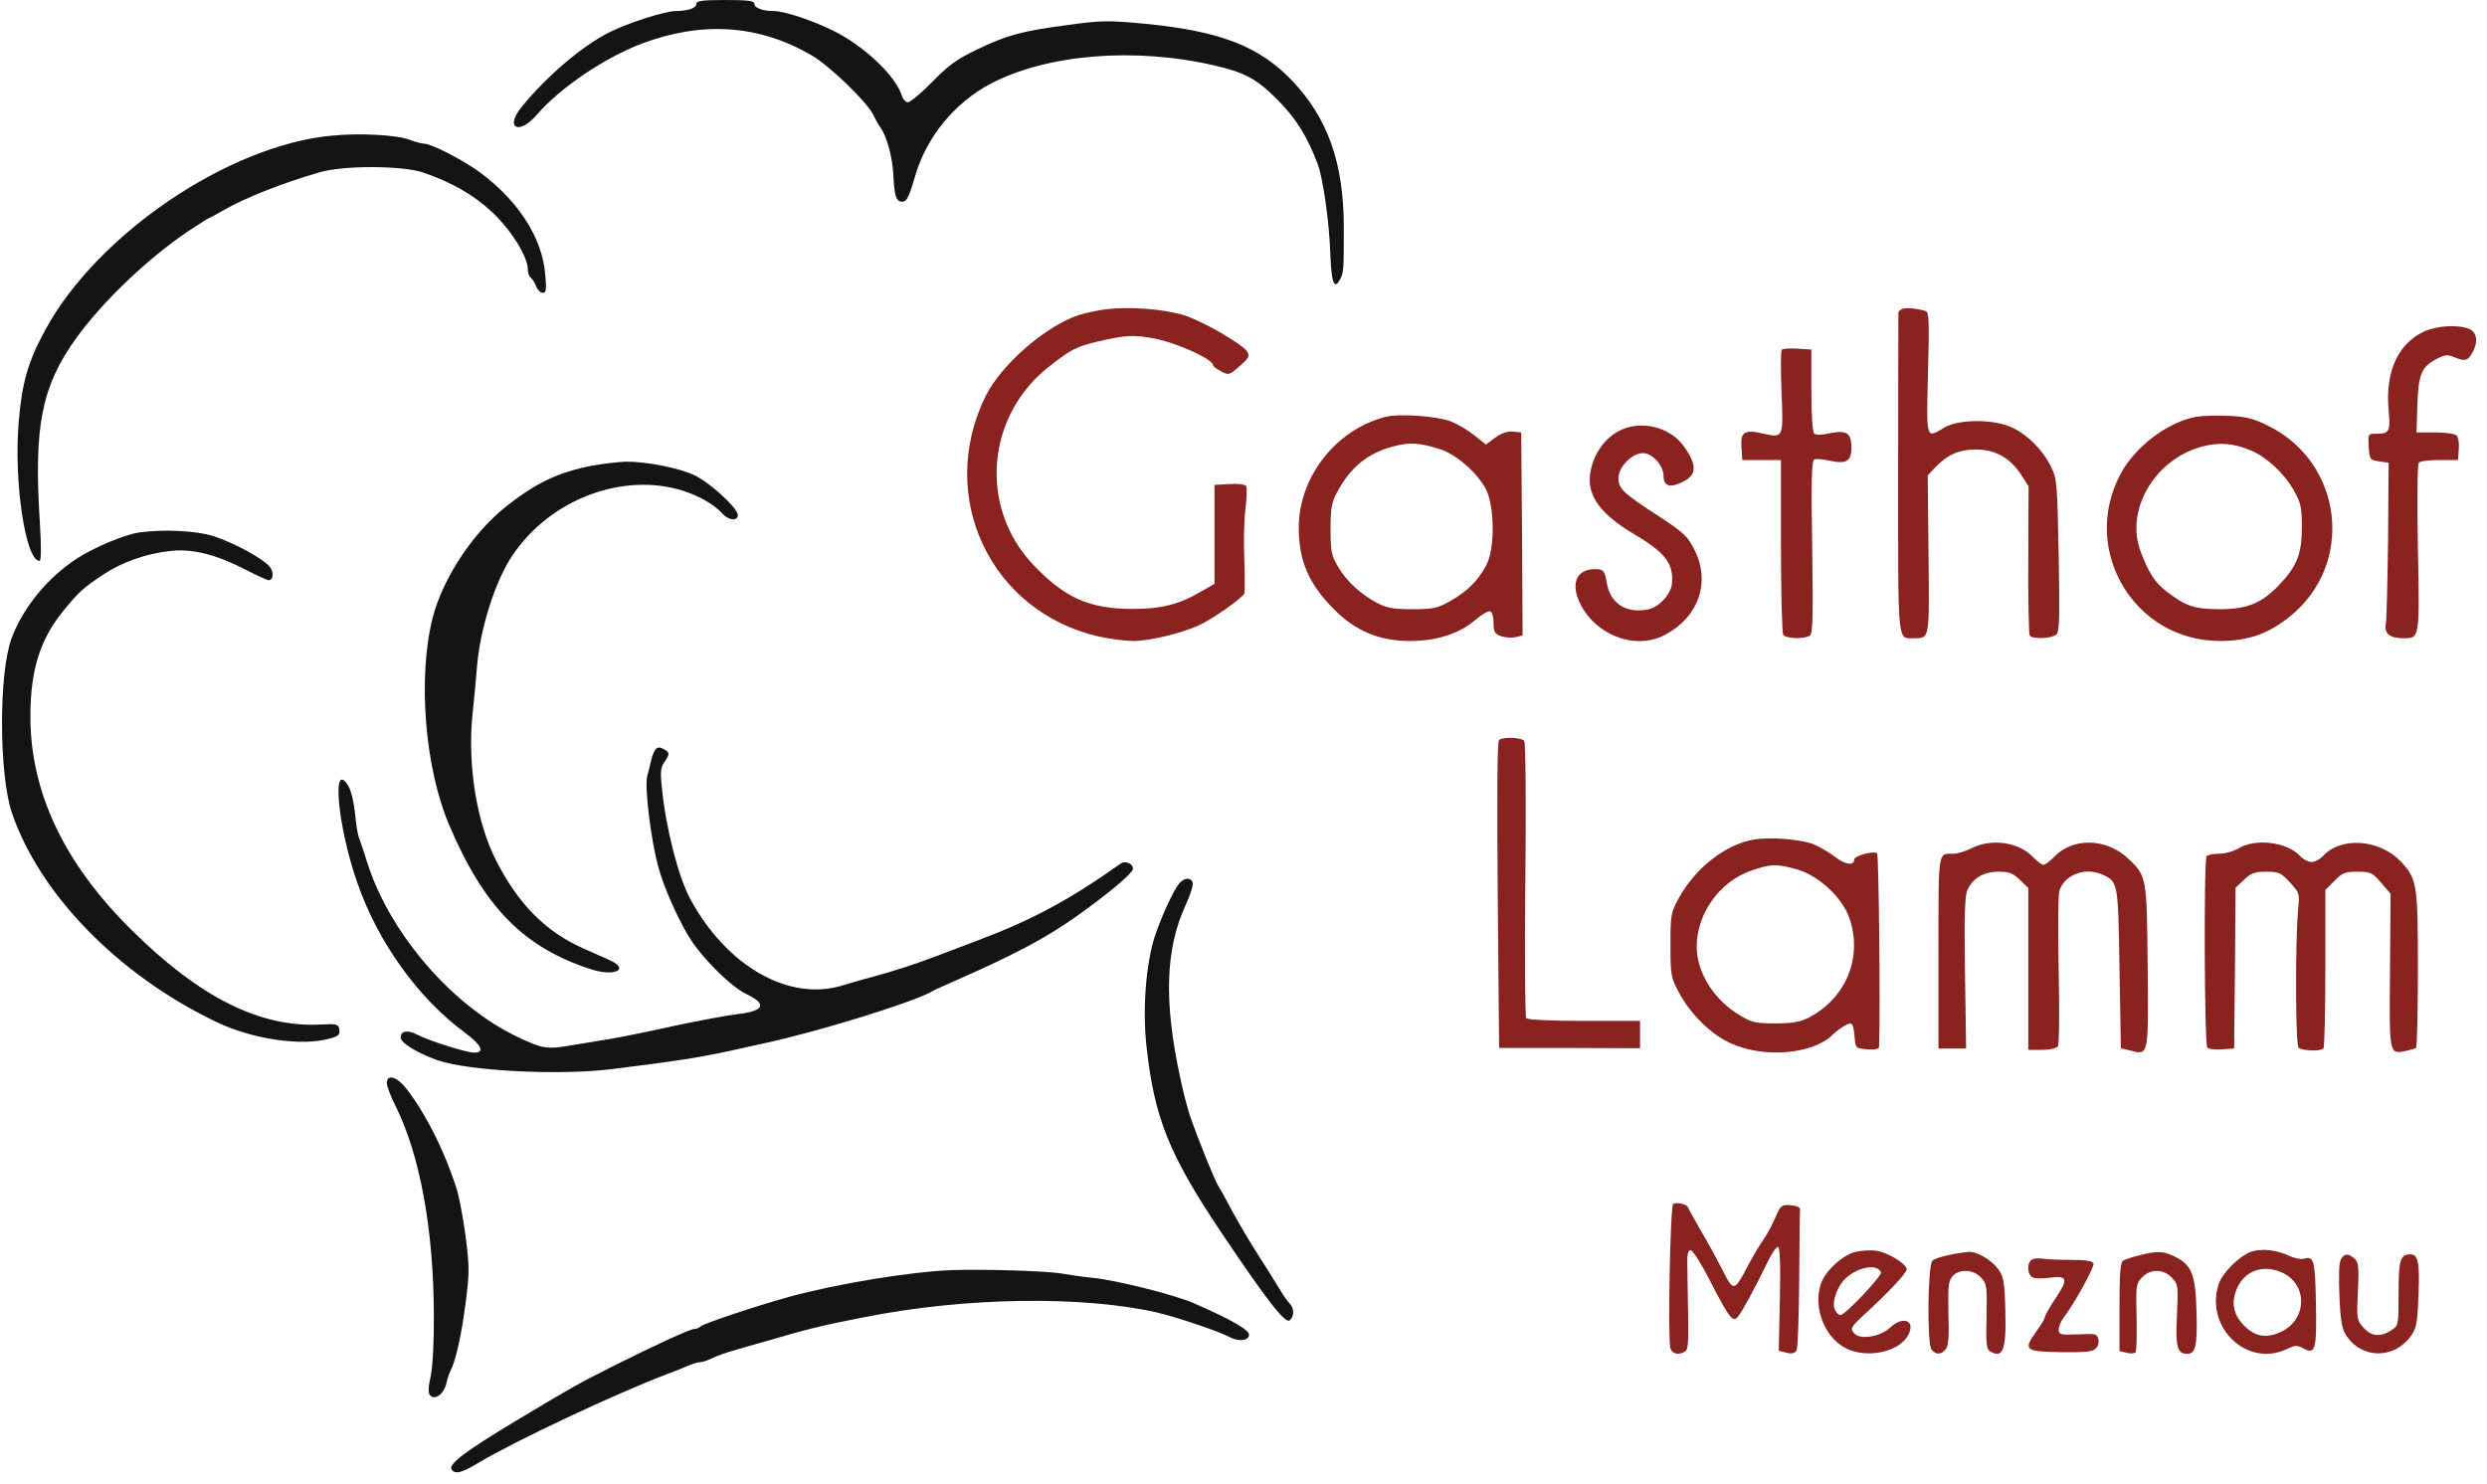
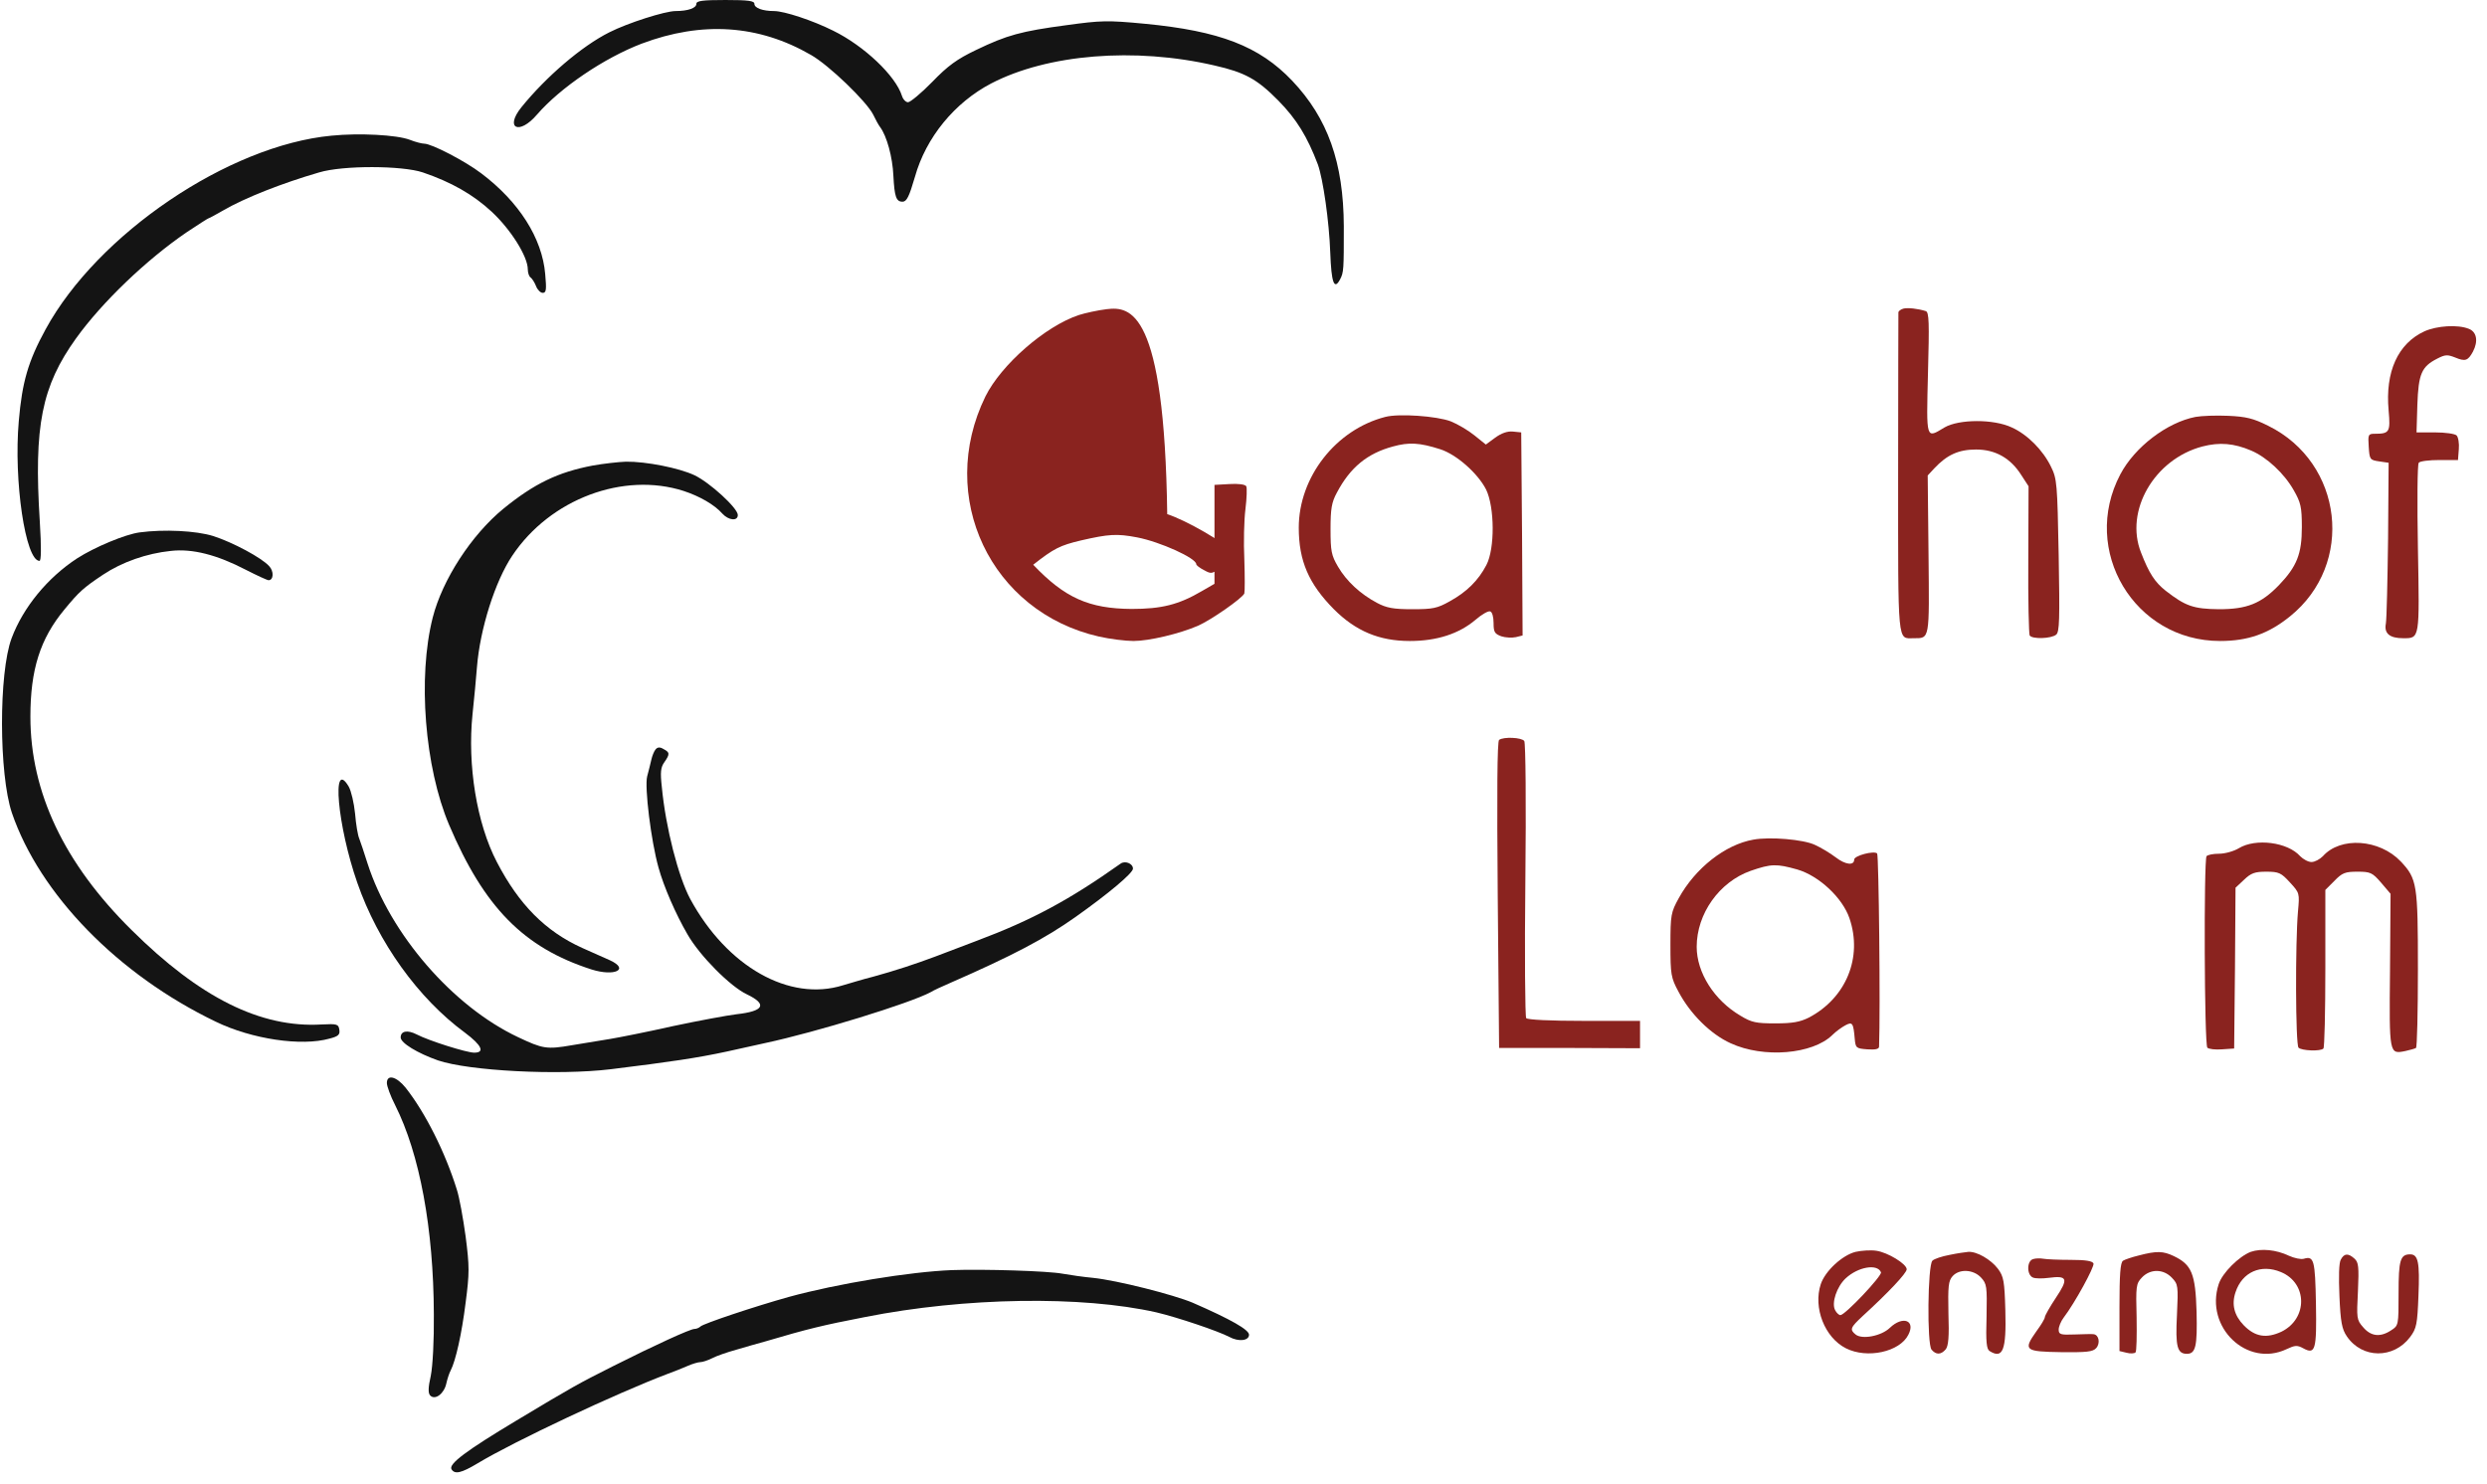
<svg xmlns="http://www.w3.org/2000/svg" version="1.1" id="Ebene_1" x="0px" y="0px" viewBox="0 0 900 537" style="enable-background:new 0 0 900 537;" xml:space="preserve">
  <style type="text/css">
	.st0{fill:#141414;}
	.st1{fill:#8A231F;}
</style>
  <g transform="translate(0,537) scale(0.1,-0.1)">
    <path class="st0" d="M2520,5356c0-15-30-26-75-26c-38,0-173-43-240-77c-100-50-229-161-318-271c-62-77-8-102,56-27   c85,98,243,205,379,257c218,82,423,69,613-41c65-37,201-168,225-216c8-17,19-37,25-45c24-32,45-108,48-176c4-76,10-94,33-94   c15,0,24,18,45,90c40,143,144,269,276,338c204,106,519,132,808,65c110-25,154-49,231-127c66-67,105-131,143-231   c19-53,41-206,45-320c4-108,14-136,35-97c14,26,14,37,14,193c-1,231-58,391-187,527c-119,125-262,180-533,206c-136,13-159,12-283-5   c-165-22-216-36-328-90c-69-33-102-57-159-116c-39-40-79-73-87-73s-18,10-22,23c-23,73-137,181-249,236c-74,37-177,71-214,71   c-41,0-71,11-71,26c0,11-22,14-105,14S2520,5367,2520,5356z" />
    <path class="st0" d="M1200,4879c-373-35-847-356-1035-701c-63-115-85-191-97-332c-19-215,24-506,75-506c6,0,7,47,1,143   c-22,346,7,489,131,662c94,131,255,285,400,384c42,28,78,51,80,51s26,13,52,28c79,46,214,99,348,138c87,26,300,25,375,0   c103-35,182-80,249-142c69-64,131-162,131-209c0-13,5-27,11-30c5-4,14-18,19-31s16-24,24-24c13,0,14,12,9,68   c-11,130-95,262-232,365c-58,44-179,107-206,107c-8,0-32,6-52,14C1436,4882,1300,4889,1200,4879z" />
-     <path class="st1" d="M4005,4251c-33-4-78-14-100-21c-122-40-282-180-339-295c-178-364,19-780,411-869c40-9,96-16,125-16   c56,0,166,26,233,55c48,21,161,100,168,117c2,7,2,63,0,123c-3,61-1,143,4,182c5,40,6,78,3,83c-4,7-30,10-61,8l-54-3v-179v-179   l-45-26c-85-50-147-65-255-65c-154,1-242,40-356,160c-198,209-171,541,61,720c75,59,97,70,173,88c100,23,130,25,203,11   c83-16,214-75,214-97c0-4,13-14,29-22c27-15,30-14,67,19c33,28,37,36,28,52c-17,27-160,110-229,132C4214,4251,4090,4261,4005,4251z   " />
+     <path class="st1" d="M4005,4251c-33-4-78-14-100-21c-122-40-282-180-339-295c-178-364,19-780,411-869c40-9,96-16,125-16   c56,0,166,26,233,55c48,21,161,100,168,117c2,7,2,63,0,123c-3,61-1,143,4,182c5,40,6,78,3,83c-4,7-30,10-61,8l-54-3v-179v-179   l-45-26c-85-50-147-65-255-65c-154,1-242,40-356,160c75,59,97,70,173,88c100,23,130,25,203,11   c83-16,214-75,214-97c0-4,13-14,29-22c27-15,30-14,67,19c33,28,37,36,28,52c-17,27-160,110-229,132C4214,4251,4090,4261,4005,4251z   " />
    <path class="st1" d="M6888,4253c-10-3-18-9-18-14s-1-268-1-586c0-625-3-593,56-593s57-8,54,303l-3,286l24,26c46,49,88,68,151,68   c70,0,125-31,164-93l26-40l-1-265c-1-146,2-269,5-275c9-14,78-12,96,3c12,10,13,55,9,287c-5,260-6,277-28,321   c-29,60-86,117-142,142c-66,31-191,30-243,0c-68-41-66-48-60,197c5,183,4,220-8,224C6940,4253,6904,4257,6888,4253z" />
    <path class="st1" d="M8774,4171c-96-44-143-146-130-287c7-78,3-84-50-84c-24,0-25-3-22-47c3-46,4-48,38-53l34-5l-2-275   c-2-151-5-289-8-307c-7-36,14-53,63-53c60,0,59-4,53,325c-3,165-2,305,3,310c4,6,38,10,75,10h67l3,39c2,21-2,44-8,50s-41,11-78,11   h-67l3,100c4,112,15,138,72,167c29,15,37,15,65,4c36-15,46-12,64,21c20,38,14,72-15,83C8894,4196,8819,4191,8774,4171z" />
-     <path class="st1" d="M6448,4104c-4-3-4-73-1-154c7-166,7-166-67-149c-67,15-82,6-78-49l3-47h70h70v-310c0-170,4-316,8-322   c9-15,75-17,96-4c11,7,13,62,9,321c-4,249-2,313,8,317c7,3,33,1,57-5c59-12,77-1,77,47c0,54-17,65-77,53c-32-7-51-7-58-1   c-6,6-10,73-10,157v147l-50,3C6477,4110,6451,4108,6448,4104z" />
    <path class="st1" d="M5013,3861c-179-46-313-218-313-401c0-120,36-203,127-295c79-79,164-115,275-115c98,0,178,26,238,77   c22,19,46,33,53,30c7-2,12-20,12-42c0-33,4-39,28-48c15-5,39-6,53-3l24,6l-2,368l-3,367l-30,3c-20,2-42-6-64-22l-34-25l-41,33   c-22,18-61,41-86,51C5200,3864,5063,3874,5013,3861z M5212,3744c59-19,136-87,166-146c31-64,32-214,1-273c-29-56-72-98-132-131   c-46-26-62-29-137-29c-69,0-93,5-127,23c-60,32-110,78-141,131c-24,41-27,56-27,136c0,74,4,97,23,132c48,91,110,142,203,167   C5099,3770,5137,3768,5212,3744z" />
    <path class="st1" d="M7945,3861c-103-20-220-109-272-208c-145-275,51-603,361-603c101,0,175,26,253,89c235,189,193,556-79,690   c-54,27-80,33-144,36C8020,3867,7967,3865,7945,3861z M8147,3739c56-24,119-82,154-144c25-44,29-60,29-133c0-97-18-142-83-210   c-65-67-116-87-217-87c-92,1-121,11-193,67c-39,31-60,63-89,138c-60,151,48,338,222,384C8032,3770,8084,3766,8147,3739z" />
-     <path class="st1" d="M5858,3810c-48-26-84-73-99-132c-24-90,21-162,154-241c115-68,145-108,137-182c-4-37-48-84-87-91   c-78-15-136,22-148,95c-8,46-12,51-43,51c-63,0-87-46-59-113c51-121,199-182,308-127c125,64,171,191,111,310c-24,48-39,62-122,117   c-138,89-153,104-153,143c0,40,49,90,89,90c33,0,74-45,74-82s22-45,66-24c54,25,57,59,11,126C6047,3825,5938,3852,5858,3810z" />
    <path class="st0" d="M2145,3685c-126-24-211-65-323-156c-116-95-221-257-256-394c-55-216-29-542,59-750c127-299,270-445,516-524   c83-26,138,0,67,33c-18,8-63,28-101,45c-133,60-229,157-309,311c-73,140-107,351-88,535c6,55,13,132,16,170c11,139,66,312,128,404   c137,205,402,304,620,234c58-19,112-50,140-82c23-25,56-28,56-5c0,25-102,118-157,144s-175,50-248,49   C2238,3698,2184,3692,2145,3685z" />
    <path class="st0" d="M505,3443c-52-7-162-53-226-94c-107-70-195-177-237-289c-47-126-46-492,1-632c101-295,384-586,738-756   c130-63,310-90,412-61c31,8,38,14,35,32c-3,20-8,22-64,19c-221-13-441,97-688,342c-244,241-366,499-366,772c0,170,35,282,124,389   c52,63,67,77,139,125c69,46,158,77,245,86c78,9,167-14,271-68c41-21,78-38,83-38c18,0,20,32,2,51c-27,30-131,86-203,109   C710,3449,594,3455,505,3443z" />
    <path class="st1" d="M5425,2692c-7-4-8-197-5-561l5-554h255l255-1v50v49h-202c-123,0-205,4-210,10c-4,6-6,231-3,500   c3,272,1,496-4,503C5507,2701,5441,2704,5425,2692z" />
    <path class="st0" d="M2372,2657c-5-6-12-23-15-37s-10-41-15-60c-10-39,14-234,41-330c19-69,62-168,105-242c44-77,155-189,215-217   c75-36,62-61-38-72c-33-4-136-23-230-43c-93-21-195-41-225-46s-93-15-140-23c-92-16-106-13-195,29c-236,111-463,373-545,629   c-12,39-26,79-30,90c-5,11-12,52-15,90c-4,39-14,82-23,98c-63,106-41-142,31-348c75-216,221-419,390-543c60-45,73-72,33-72   c-27,0-164,43-208,66c-33,17-58,13-58-11c0-20,61-57,135-83c112-38,434-55,625-32c219,27,313,41,420,64c36,8,99,22,140,31   c183,39,524,144,598,184c9,6,42,21,72,34c224,98,342,160,452,238c120,85,208,159,208,175c0,19-29,30-45,18   c-185-131-320-204-520-279c-55-21-122-46-150-57c-69-26-148-52-225-73c-36-9-85-24-109-31c-194-61-420,67-553,312   c-43,80-89,258-103,406c-6,53-4,71,9,89c21,30,20,36-3,48C2388,2667,2379,2666,2372,2657z" />
    <path class="st1" d="M6345,2331c-102-18-210-103-270-212c-28-51-30-60-30-169c0-107,2-119,29-169c42-80,116-154,189-187   c119-55,297-40,368,30c13,13,34,28,47,35c26,14,29,8,34-49c3-33,5-35,46-38c29-2,42,1,42,10c5,132-1,693-7,699c-11,11-83-8-83-22   c0-23-32-19-67,8c-21,16-55,36-75,45C6526,2332,6404,2342,6345,2331z M6504,2223c79-23,164-103,189-177c48-141-12-288-147-359   c-32-16-59-21-121-21c-70,0-86,3-127,28c-95,56-158,156-158,249c0,120,82,235,195,275C6410,2244,6429,2244,6504,2223z" />
-     <path class="st1" d="M7135,2300c-22-11-51-20-66-20c-57,0-54,17-54-358v-347h50h50l-4,272c-3,196-1,280,8,300c19,44,59,68,113,68   c38,0,52-5,77-29l31-30v-293v-293h49c27,0,52,5,58,13c5,7,6,124,3,272c-3,143-2,273,2,288c14,57,89,89,150,64c63-27,63-22,68-340   l5-291l33-8c68-18,67-23,64,303c-3,324-3,328-70,391c-80,76-203,78-271,4c-14-14-30-26-36-26s-22,12-36,26   C7308,2322,7208,2337,7135,2300z" />
    <path class="st1" d="M8102,2300c-18-11-50-20-72-20c-21,0-41-4-45-9c-10-17-8-682,3-693c5-5,29-8,53-6l44,3l3,291l2,291l31,29   c25,24,39,29,80,29c46,0,54-4,86-39c35-38,35-39,29-105c-10-114-9-482,2-493s80-14,90-3c4,4,7,134,7,291v283l33,33   c28,29,39,33,83,33c47,0,54-3,86-40l34-40l-2-278c-3-305-3-303,56-291c17,4,33,8,38,11c4,2,7,131,7,286c0,307-3,326-62,389   c-77,81-218,91-282,19c-11-11-29-21-41-21s-30,10-41,21C8279,2322,8163,2337,8102,2300z" />
-     <path class="st0" d="M4268,2173c-21-24-63-116-88-189c-33-101-46-265-31-401c28-258,81-390,268-670c165-246,234-335,250-322   c17,14,17,44,0,61c-7,7-24,31-37,53s-47,76-75,120c-29,44-71,116-95,160c-23,44-46,85-50,90c-13,20-72,165-105,260   c-7,22-23,81-33,130c-61,278-55,470,19,630c17,37,28,73,25,81C4309,2195,4286,2194,4268,2173z" />
    <path class="st0" d="M1400,1450c0-11,13-47,30-80c89-177,139-447,140-757c1-93-4-187-11-222c-10-44-10-64-2-72c18-18,50,7,58,43   c4,18,11,39,16,48c18,35,40,132,54,245c14,107,14,131,0,240c-9,66-23,143-32,170c-42,135-114,278-185,368   C1435,1474,1400,1483,1400,1450z" />
-     <path class="st1" d="M6055,1012c-11-8-20-490-10-523c7-20,31-25,54-10c10,6,12,38,10,137c-1,71-3,152-3,179c-1,36,3,50,12,50   c8,0,40-51,72-114c69-134,81-149,100-126c15,18,65,111,107,198c15,31,32,56,38,54c6-3,9-67,6-190l-4-186l28-7c18-5,30-2,36,7   c5,8,9,123,10,257c1,133,2,248,3,255s-13,13-34,15c-33,2-36,0-55-44c-11-26-31-63-45-83s-38-61-54-91c-51-97-52-97-95-12   c-16,31-49,93-75,136c-25,44-47,83-48,87C6103,1012,6066,1020,6055,1012z" />
    <path class="st1" d="M6715,839c-48-12-110-69-126-117c-28-85,14-193,91-232s195-13,226,49c27,52-20,70-67,25c-31-30-101-43-124-24   c-22,18-19,25,26,67c92,84,159,155,159,169c0,19-68,61-110,67C6771,846,6737,844,6715,839z M6807,765c4-13-130-155-147-155   c-5,0-14,8-19,18c-14,26,6,85,38,115C6724,785,6794,797,6807,765z" />
    <path class="st1" d="M8145,839c-42-16-103-76-116-117c-51-156,103-303,246-235c30,14,38,15,60,3c44-24,49-6,46,162   c-3,157-7,173-44,162c-10-3-34,2-54,11C8237,847,8183,852,8145,839z M8254,766c97-40,98-169,2-216c-54-25-95-19-136,23   c-35,36-45,76-30,120C8114,766,8182,796,8254,766z" />
    <path class="st1" d="M7055,828c-27-5-55-14-62-21c-17-17-20-302-3-322c16-19,34-19,51,1c10,12,13,46,10,131c-2,98,0,117,15,134   c24,27,75,25,103-5c21-23,22-31,20-141c-3-93,0-118,11-125c48-30,61,3,57,147c-3,106-6,123-27,151c-25,33-76,63-107,61   C7113,838,7083,834,7055,828z" />
    <path class="st1" d="M7740,826c-25-6-51-15-57-19c-10-6-13-51-13-167V480l25-6c14-4,29-3,33,1c4,3,5,61,4,127c-3,113-2,122,19,144   c30,32,78,32,109-1c22-23,23-29,18-135c-6-114,1-140,36-140c32,0,38,28,35,152c-4,139-18,171-83,202C7828,842,7805,843,7740,826z" />
    <path class="st1" d="M8471,811c-7-11-8-64-5-132c4-94,9-120,27-146c55-81,169-82,229-2c23,31,26,46,30,150c5,120-1,149-30,149   c-36,0-42-21-42-141c0-115,0-117-27-134c-39-26-73-22-101,11c-24,27-24,33-19,131c4,88,2,104-12,117C8498,835,8483,834,8471,811z" />
    <path class="st1" d="M7358,813c-24-6-24-58-1-67c9-4,35-4,57-1c68,9,72-3,26-72c-22-33-40-65-40-70c0-6-14-29-31-52   c-48-68-42-73,89-75c93-1,116,1,128,15c15,17,10,48-10,50c-6,1-37,0-68-1c-52-2-58,0-58,18c0,10,8,30,18,43c41,54,112,184,108,196   c-4,9-28,13-83,13c-43,0-87,2-98,4S7367,816,7358,813z" />
    <path class="st0" d="M3445,773c-152-6-415-49-590-97c-122-34-308-96-320-107c-5-5-15-9-22-9c-15,0-144-59-293-134   c-131-66-147-75-352-198c-180-108-246-157-234-176s35-14,95,22c133,80,499,252,686,323c22,8,55,21,73,29s39,14,47,14   c7,0,26,6,42,14c15,8,55,22,88,31c33,10,80,23,105,30c152,45,210,59,360,88c363,72,785,78,1055,17c76-18,222-67,264-89   c33-18,71-14,71,8c0,18-64,55-204,116c-69,29-273,81-361,90c-33,3-82,10-110,15C3792,770,3560,777,3445,773z" />
  </g>
</svg>